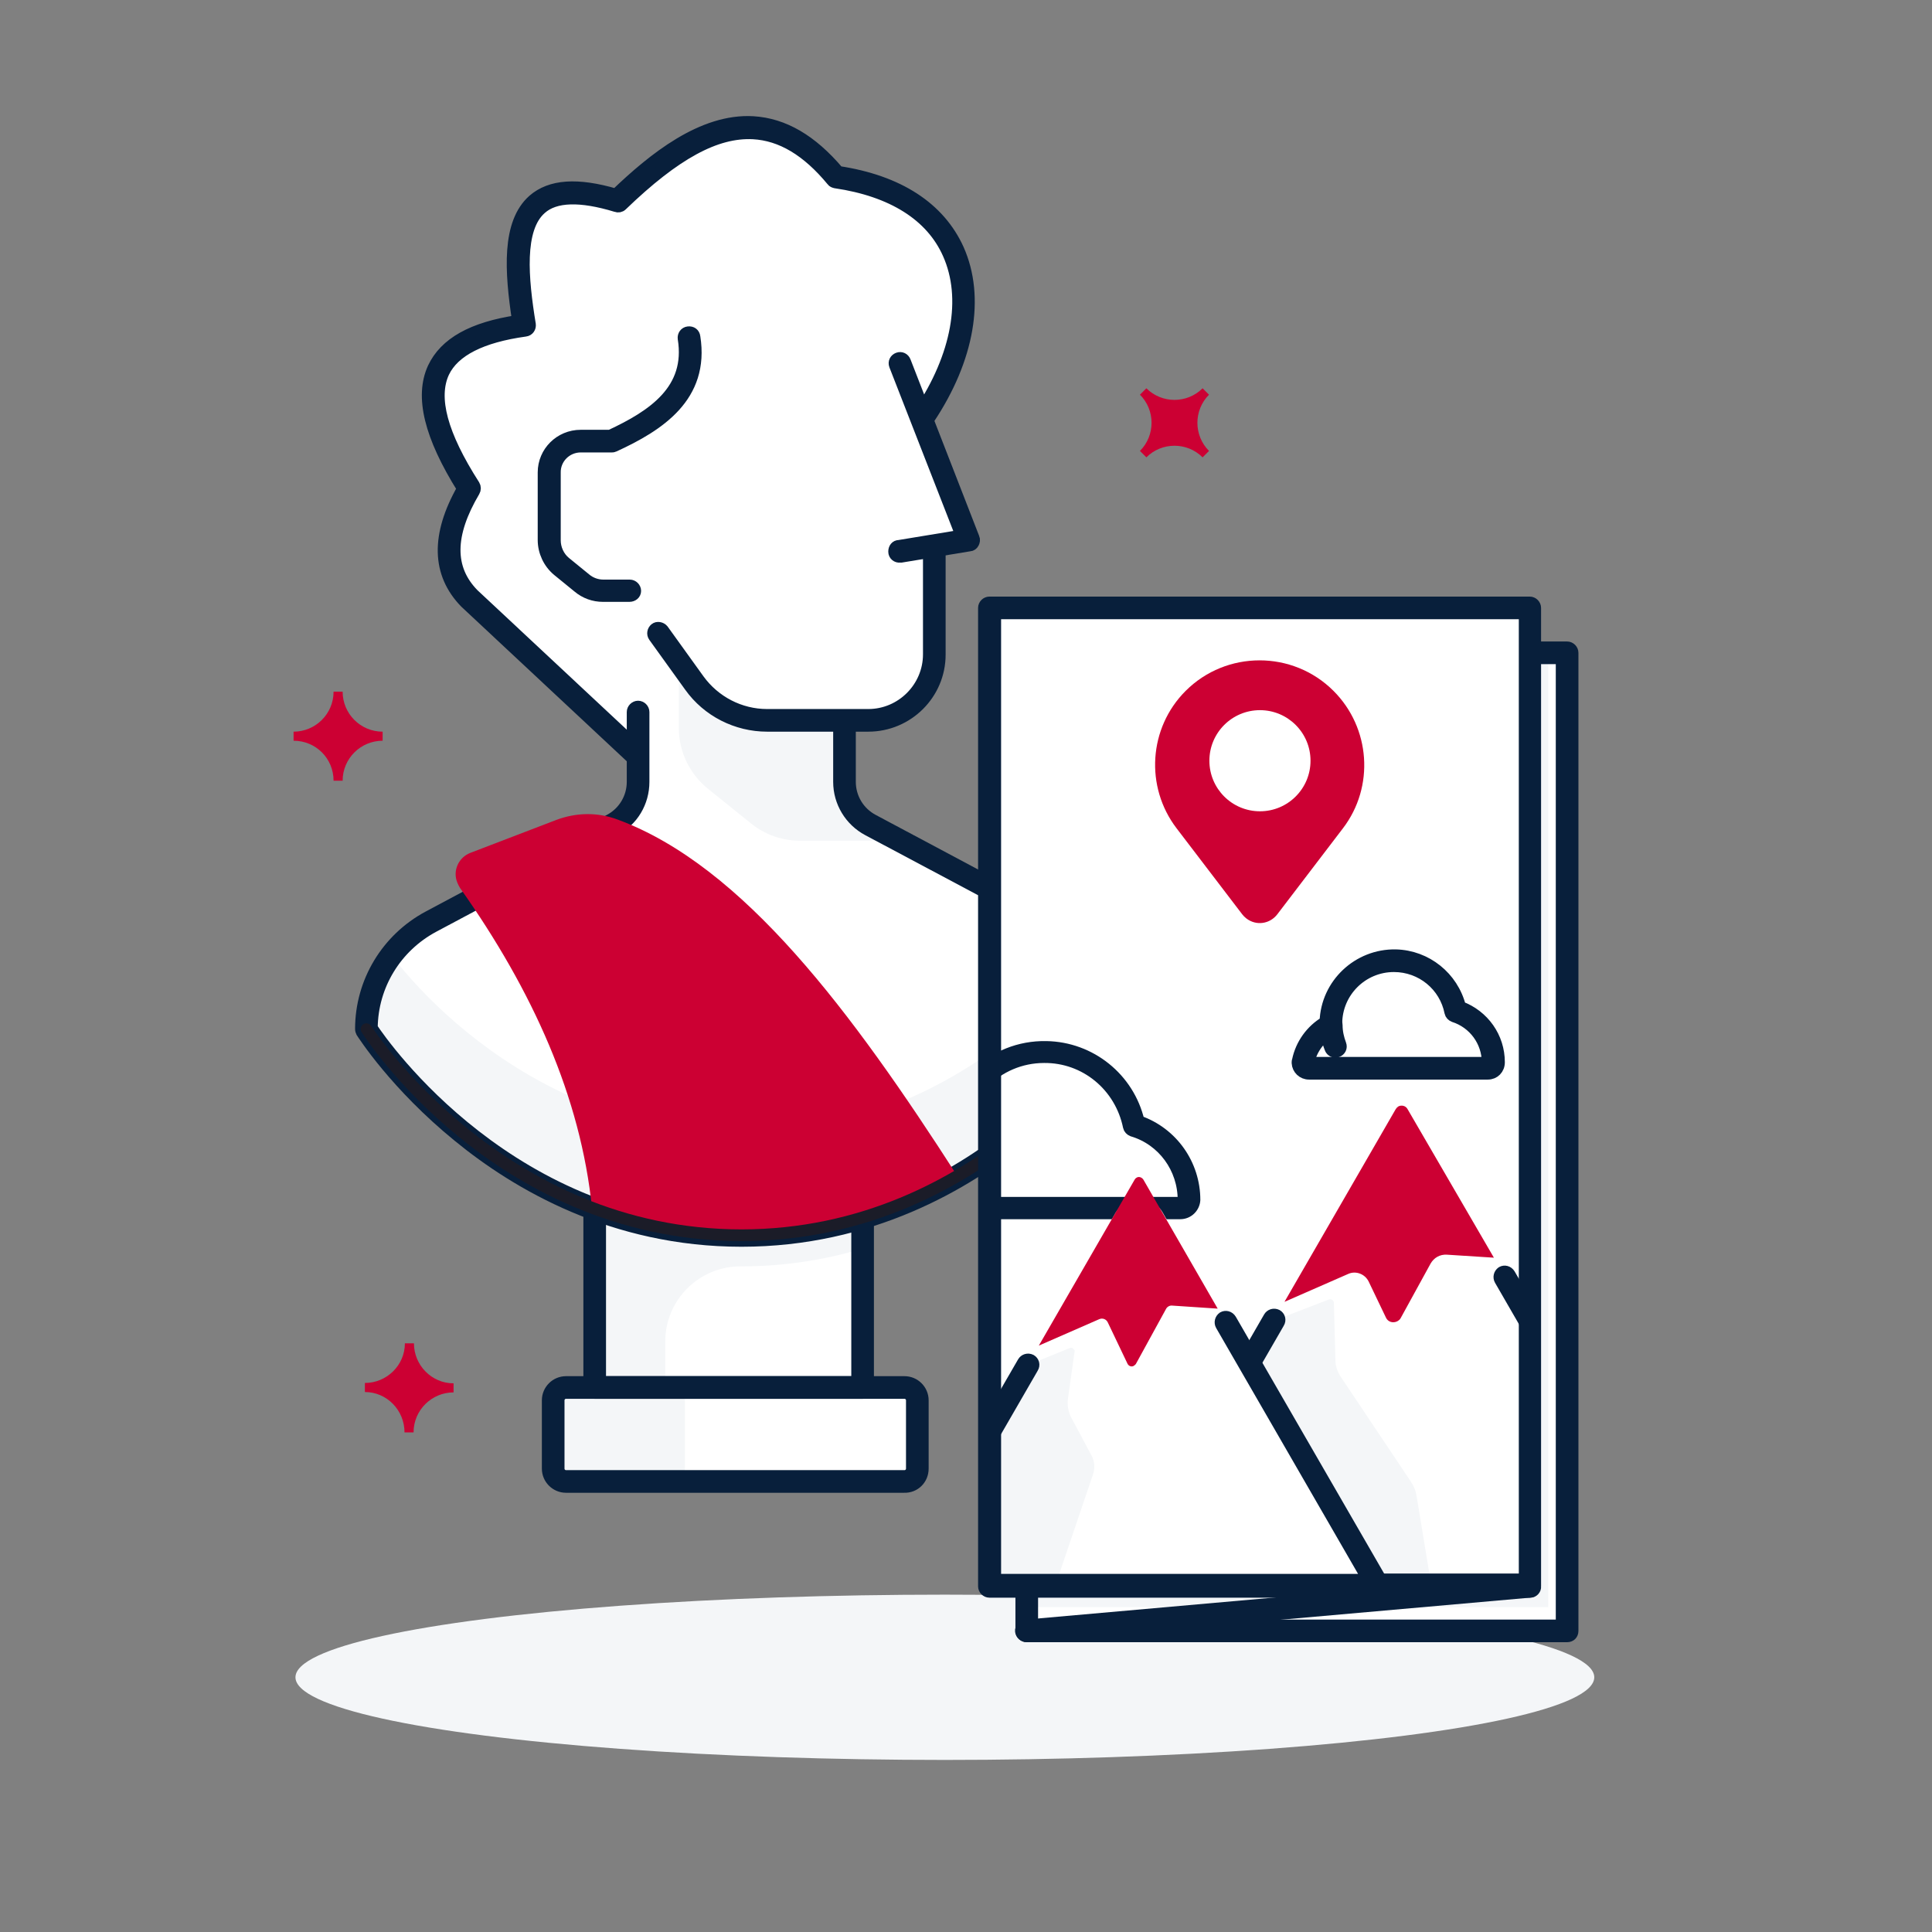
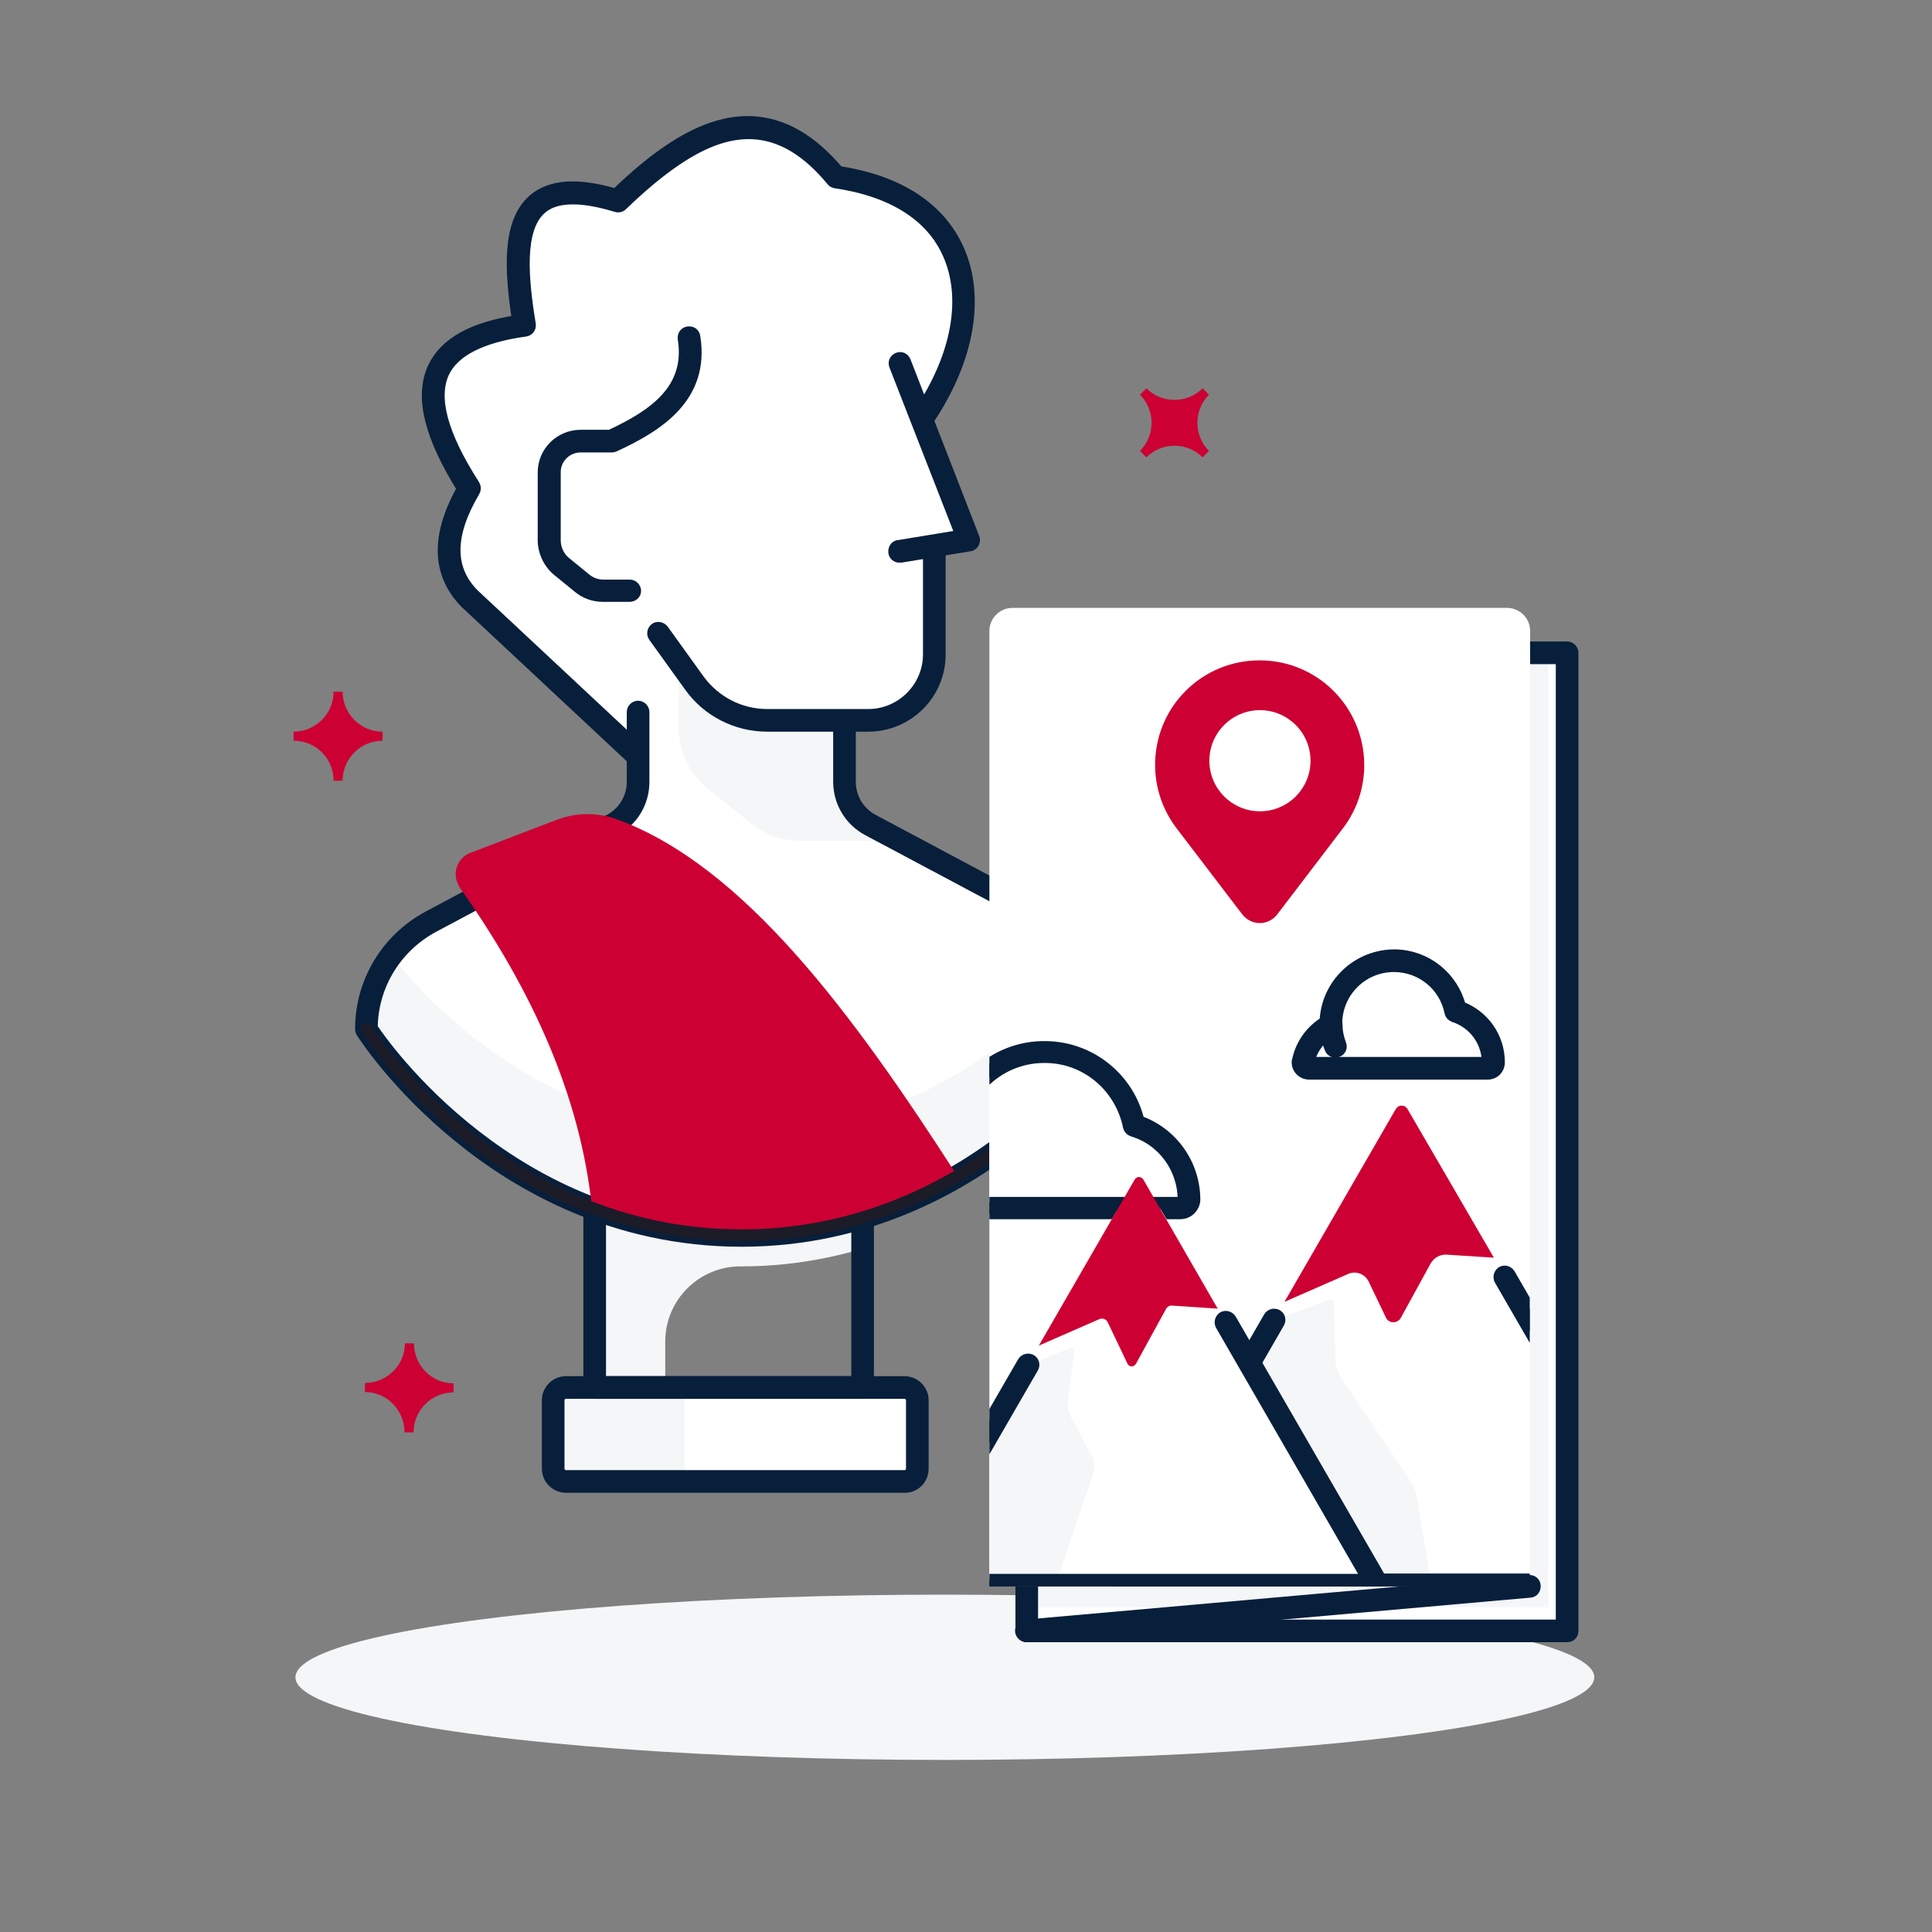
<svg xmlns="http://www.w3.org/2000/svg" xmlns:xlink="http://www.w3.org/1999/xlink" version="1.0" id="Layer_1" x="0px" y="0px" viewBox="0 0 512 512" style="enable-background:new 0 0 512 512;" xml:space="preserve">
  <rect x="0" y="0" width="512" height="512" fill="#808080" stroke="none" />
  <style type="text/css">
	.st0{fill:#F4F6F8;}
	.st1{fill:#FFFFFF;}
	.st2{fill:#081F3B;stroke:#081F3B;stroke-width:3;stroke-miterlimit:10;}
	.st3{fill:#CC0033;}
	.st4{fill:#1B1C28;}
	.st5{clip-path:url(#SVGID_00000024707307981363195630000007149519482993842080_);}
</style>
  <ellipse class="st0" cx="250.4" cy="444.5" rx="172.1" ry="21.9" />
  <path class="st1" d="M149.9,367.7h89.7c1.9,0,3.4,1.5,3.4,3.4v18.1c0,1.9-1.5,3.4-3.4,3.4h-89.7c-1.9,0-3.4-1.5-3.4-3.4v-18.1  C146.5,369.3,148.1,367.7,149.9,367.7z" />
  <path class="st0" d="M149.9,367.7h28.2c1.9,0,3.4,1.5,3.4,3.4v18.1c0,1.9-1.5,3.4-3.4,3.4h-28.2c-1.9,0-3.4-1.5-3.4-3.4v-18.1  C146.5,369.3,148.1,367.7,149.9,367.7z" />
  <path class="st1" d="M279,243.8l-48-25.6c-4.1-2.2-6.6-6.4-6.6-11v-15.9h5.8c9.9,0,18-8.1,18-18V145l8.7-1.4c0.1,0,0.3-0.1,0.4-0.2  c0.1-0.1,0.1-0.3,0-0.4l-12.6-32.4l0,0c0.2,0.2,0.5,0.1,0.7-0.1c10.4-15.6,13.2-31.6,7.8-43.9c-4.8-10.8-15.6-17.8-31.3-20.1  c-7-8.4-14.2-12.7-22.2-13.1c-10.4-0.6-21.5,5.4-36,19.3c-10.2-3-17.2-2.7-21.6,1.1c-6.7,5.8-5.8,18.8-3.6,32  c-12.2,1.7-19.6,5.7-22.6,12.1c-3.4,7.3-0.8,17.7,8,31.6c-7,12.1-7,22,0.2,29.5l44.2,41.3c0.1,0.1,0.2,0.1,0.3,0.1  c0.1,0,0.1,0,0.2,0v6.9c0,4.6-2.5,8.8-6.6,11l-48,25.6c-10.7,5.7-17.4,16.9-17.4,29c0,0.1,0,0.2,0.1,0.3c0.1,0.1,8.8,13.9,25.4,27.4  c15.3,12.5,40.7,27.4,74.3,27.4s59-14.9,74.3-27.4c9.8-7.9,18.3-17.1,25.4-27.4c0-0.1,0.1-0.2,0.1-0.3  C296.4,260.7,289.7,249.5,279,243.8z" />
-   <rect x="157.6" y="292.7" class="st1" width="71" height="75" />
  <path class="st0" d="M228.6,292.7v38.2c-10.4,3.1-21.2,4.7-32,4.7h-0.2c-11-0.1-20.1,8.8-20.1,19.9c0,0,0,0,0,0v10.2h-18.6v-73.1  H228.6z" />
  <path class="st2" d="M228.6,369.2h-71c-0.8,0-1.5-0.7-1.5-1.5v-62.4c0-0.8,0.7-1.5,1.5-1.5s1.5,0.7,1.5,1.5v60.9h68v-72h-69.5  c-0.8,0-1.5-0.7-1.5-1.5s0.7-1.5,1.5-1.5h71c0.8,0,1.5,0.7,1.5,1.5v75C230.1,368.6,229.4,369.2,228.6,369.2  C228.6,369.2,228.6,369.2,228.6,369.2z" />
  <path class="st2" d="M168.5,201.4c-0.4,0-0.7-0.1-1-0.4l-44.2-41.3c-7.5-7.7-7.7-17.9-0.7-30.2c-8.7-13.9-11.3-24.4-7.8-32  c3.1-6.6,10.4-10.7,22.4-12.5c-2-13.2-2.8-25.9,4.1-32c4.6-4,11.7-4.5,21.9-1.5c9.9-9.5,22.9-20,36.4-19.2  c8.1,0.5,15.5,4.8,22.6,13.2C238.1,47.9,249,55,254,66.1c5.6,12.6,2.8,29-7.8,44.9c-0.5,0.7-1.4,0.9-2.1,0.4s-0.9-1.4-0.4-2.1  c10-15,12.8-30.3,7.6-42c-4.5-10.2-14.9-16.7-29.9-18.9c-0.4-0.1-0.7-0.2-0.9-0.5c-6.6-8-13.5-12.1-20.9-12.5  c-9.8-0.5-20.6,5.3-34.8,19c-0.4,0.4-1,0.5-1.5,0.3c-9.5-2.9-16.2-2.7-19.9,0.6c-6.1,5.3-4.9,18.5-2.9,30.7c0.1,0.8-0.4,1.6-1.3,1.7  c0,0,0,0,0,0c-11.6,1.6-18.9,5.3-21.6,11c-3.1,6.7-0.5,16.5,8.1,29.9c0.3,0.5,0.3,1.1,0,1.6c-6.8,11.5-6.9,20.5-0.2,27.3l44.1,41.2  c0.6,0.6,0.6,1.5,0.1,2.1C169.3,201.2,169,201.3,168.5,201.4L168.5,201.4z" />
  <path class="st0" d="M179.9,175.2l15.3,14.2h28.1V212l15.3,10.8H212c-4.7,0-9.3-1.6-13-4.6l-11.3-9.1c-4.9-3.9-7.8-9.9-7.8-16.1  V175.2z" />
  <path class="st2" d="M238.5,147.6c-0.8,0.1-1.6-0.5-1.6-1.4s0.5-1.6,1.4-1.6l16.4-2.7l-17.6-45.1c-0.3-0.8,0.1-1.6,0.9-1.9  c0.8-0.3,1.6,0.1,1.9,0.9l18.2,46.8c0.2,0.4,0.1,0.9-0.1,1.3c-0.2,0.4-0.6,0.7-1,0.7l-18.2,3L238.5,147.6z" />
  <path class="st2" d="M230.1,192.4h-26.8c-8.1,0-15.8-3.9-20.5-10.5l-9.5-13.2c-0.5-0.7-0.3-1.6,0.3-2.1s1.6-0.3,2.1,0.3l9.5,13.2  c4.2,5.8,10.9,9.3,18.1,9.3h26.8c8.8,0,16-7.2,16-16v-28.7c0-0.8,0.7-1.5,1.5-1.5s1.5,0.7,1.5,1.5v28.8  C249.1,183.9,240.6,192.4,230.1,192.4z" />
  <path class="st2" d="M166.8,158h-7c-2.4,0-4.7-0.8-6.6-2.4l-5.4-4.4c-2.4-2-3.8-5-3.8-8.1v-17.9c0-5.4,4.4-9.8,9.9-9.8h7.8  c11.4-5.3,21.6-12.1,19.4-25.7c-0.1-0.8,0.4-1.6,1.3-1.7s1.6,0.4,1.7,1.3c2.5,15.8-9.4,23.5-21.4,29c-0.2,0.1-0.4,0.1-0.6,0.1h-8.2  c-3.8,0-6.9,3.1-6.8,6.9c0,0,0,0,0,0v17.9c0,2.2,1,4.4,2.7,5.8l5.4,4.4c1.3,1.1,3,1.7,4.7,1.7h7c0.8,0,1.5,0.7,1.5,1.5  S167.7,158,166.8,158L166.8,158z" />
  <path class="st0" d="M123.7,273.5c15,12.2,39.8,26.9,72.9,26.9s57.8-14.6,72.9-26.9c7-5.7,13.5-12.2,19.2-19.2  c3.9,5.6,6,12.3,6,19.1c0,0.4-0.1,0.8-0.3,1.1c-0.4,0.5-8.7,13.6-24.9,26.9c-15,12.3-39.8,26.9-72.9,26.9s-57.9-14.6-72.8-26.9  c-16.2-13.2-24.6-26.3-24.9-26.9c-0.2-0.3-0.3-0.7-0.3-1.1c0-6.8,2.1-13.5,6-19.1C110.2,261.3,116.6,267.7,123.7,273.5z" />
  <path class="st2" d="M196.5,328.9c-34,0-59.5-15-75-27.7c-16.7-13.6-25.3-27.1-25.7-27.7c-0.1-0.2-0.2-0.5-0.2-0.8  c0-12.5,6.9-23.9,17.9-29.8l48-25.6c3.8-2,6.1-5.9,6.1-10.1v-18.5c0-0.8,0.7-1.5,1.5-1.5s1.5,0.7,1.5,1.5v18.5  c0,5.4-2.9,10.3-7.7,12.8l-48,25.6c-9.9,5.3-16.2,15.5-16.3,26.8c3.1,4.7,37.3,53.6,97.9,53.6s94.7-48.9,97.9-53.6  c-0.1-11.2-6.4-21.5-16.3-26.8L230,220c-4.7-2.5-7.7-7.4-7.7-12.8v-15.9c0-0.8,0.7-1.5,1.5-1.5s1.5,0.7,1.5,1.5v15.9  c0,4.2,2.3,8.1,6.1,10.1l48,25.6c11,5.9,17.9,17.3,17.9,29.8c0,0.3-0.1,0.6-0.2,0.8c-0.4,0.6-8.9,14-25.6,27.7  C256.1,313.9,230.5,328.9,196.5,328.9z" />
  <path class="st3" d="M253.8,311.8c-28-43.6-56.8-82.3-90.1-94.6c-5.3-2-11-1.9-16.3,0.1l-22.7,8.7c-3.2,1.2-4.8,4.8-3.5,7.9  c0.2,0.5,0.4,0.9,0.7,1.4c19.3,27.3,32,55.5,35,85C192.1,333.2,223.9,327.8,253.8,311.8z" />
  <path class="st4" d="M196.5,328.9c-34,0-59.5-15-75-27.7c-16.7-13.6-25.3-27.1-25.7-27.7c-0.4-0.7-0.2-1.6,0.5-2.1  c0.7-0.4,1.6-0.2,2.1,0.5l0,0c0.3,0.5,34.8,53.9,98.1,53.9s97.8-53.4,98.1-53.9c0.4-0.7,1.3-1,2-0.6c0.7,0.4,1,1.3,0.6,2  c0,0.1-0.1,0.1-0.1,0.2c-0.4,0.6-8.9,14-25.6,27.7C256.1,313.9,230.5,328.9,196.5,328.9z" />
  <path class="st2" d="M239.6,394.1H150c-2.7,0-4.9-2.2-4.9-4.9l0,0v-18.1c0-2.7,2.2-4.9,4.9-4.9l0,0h89.7c2.7,0,4.9,2.2,4.9,4.9v18.1  C244.6,392,242.4,394.2,239.6,394.1C239.7,394.2,239.7,394.2,239.6,394.1z M150,369.2c-1.1,0-1.9,0.9-1.9,1.9l0,0v18.1  c0,1.1,0.9,1.9,1.9,1.9h89.7c1.1,0,1.9-0.9,1.9-1.9v-18.1c0-1.1-0.9-1.9-1.9-1.9l0,0H150z" />
  <rect x="272.1" y="173" class="st1" width="143.2" height="259.3" />
  <path class="st0" d="M410.4,173.1c-0.4-0.1-0.7-0.1-1.1-0.1H272.1v252.8c0.4,0.1,0.7,0.1,1.1,0.1h137.1V173.1z" />
  <path class="st2" d="M415.3,433.7H272.1c-0.8,0-1.5-0.7-1.5-1.5l0,0V173c0-0.8,0.7-1.5,1.5-1.5h143.2c0.8,0,1.5,0.7,1.5,1.5v259.2  C416.8,433.1,416.2,433.7,415.3,433.7L415.3,433.7z M273.6,430.7h140.2V174.5H273.6V430.7z" />
  <path class="st1" d="M268.3,161.1h131.1c3.3,0,6.1,2.7,6.1,6.1v247.1c0,3.3-2.7,6.1-6.1,6.1H268.3c-3.3,0-6.1-2.7-6.1-6.1V167.2  C262.2,163.8,265,161.1,268.3,161.1z" />
  <g>
    <defs>
      <rect id="SVGID_1_" x="262.2" y="161.1" width="143.2" height="259.3" />
    </defs>
    <clipPath id="SVGID_00000093880024736046494660000010472109439529372079_">
      <use xlink:href="#SVGID_1_" style="overflow:visible;" />
    </clipPath>
    <g style="clip-path:url(#SVGID_00000093880024736046494660000010472109439529372079_);">
      <path class="st1" d="M243.9,320.1h68.9c1.2,0,2.2-1,2.2-2.2l0,0c0-9.1-5.9-17.1-14.5-19.7c-2.7-13.1-15.5-21.6-28.6-18.9    c-11.2,2.3-19.3,12.2-19.4,23.6c0,0.2,0,0.4,0,0.5c-5.5,2.8-9.4,8-10.7,14c-0.2,1.2,0.6,2.4,1.8,2.6    C243.6,320.1,243.8,320.1,243.9,320.1z" />
      <path class="st1" d="M254.1,311.6c-1-2.6-1.6-5.4-1.6-8.2c-1.3,0.7-2.5,1.5-3.6,2.4c0.6,1.8,1.4,3.4,2.4,5    C251.9,311.8,253.1,312.1,254.1,311.6L254.1,311.6z" />
-       <path class="st0" d="M254.1,311.6c-1-2.6-1.6-5.4-1.6-8.2c-1.3,0.7-2.5,1.5-3.6,2.4c0.6,1.8,1.4,3.4,2.4,5    C251.9,311.8,253.1,312.1,254.1,311.6L254.1,311.6z" />
      <path class="st2" d="M254.1,313.1c-0.6,0-1.2-0.4-1.4-1c-1.1-2.8-1.7-5.7-1.7-8.7c0-0.8,0.6-1.5,1.5-1.5s1.5,0.6,1.5,1.5    c0.1,2.6,0.6,5.2,1.5,7.7c0.3,0.8-0.1,1.6-0.9,1.9c0,0,0,0,0,0C254.5,313.1,254.3,313.1,254.1,313.1z" />
      <path class="st2" d="M312.8,321.6h-68.9c-2.1,0-3.7-1.7-3.7-3.7c0-0.3,0-0.5,0.1-0.8c1.3-6.2,5.2-11.4,10.7-14.5    c0.3-14.2,12-25.5,26.3-25.2c11.7,0.2,21.8,8.3,24.5,19.7c8.9,3.1,14.8,11.5,14.8,20.9C316.5,319.9,314.9,321.6,312.8,321.6z     M276.7,280.2c-12.5,0-22.7,10.2-22.7,22.8v0.5c0,0.6-0.3,1.1-0.8,1.4c-5.1,2.6-8.7,7.4-9.9,13c-0.1,0.4,0.2,0.8,0.6,0.8    c0,0,0.1,0,0.1,0h68.9c0.4,0,0.7-0.3,0.7-0.7c0,0,0,0,0,0c0-8.4-5.4-15.9-13.5-18.3c-0.5-0.2-0.9-0.6-1-1.1    C296.9,287.8,287.6,280.1,276.7,280.2z" />
      <path class="st1" d="M346.9,283.1h47.4c0.8,0,1.5-0.7,1.5-1.5l0,0c0-6.2-4.1-11.7-10-13.6c-1.8-9-10.6-14.9-19.6-13.1    c-7.8,1.6-13.5,8.4-13.4,16.4c0,0.1,0,0.2,0,0.4c-3.8,1.9-6.5,5.5-7.4,9.6c-0.2,0.8,0.4,1.6,1.2,1.8    C346.7,283.1,346.8,283.1,346.9,283.1z" />
      <path class="st1" d="M353.9,277.3c-0.7-1.8-1.1-3.7-1.1-5.6c-0.9,0.5-1.7,1-2.5,1.6c0.4,1.2,1,2.4,1.7,3.5    C352.3,277.4,353.2,277.7,353.9,277.3z" />
      <path class="st0" d="M353.9,277.3c-0.7-1.8-1.1-3.7-1.1-5.6c-0.9,0.5-1.7,1-2.5,1.6c0.4,1.2,1,2.4,1.7,3.5    C352.3,277.4,353.2,277.7,353.9,277.3z" />
      <path class="st2" d="M353.9,278.8c-0.6,0-1.2-0.4-1.4-1c-0.8-2-1.2-4-1.2-6.1c0-0.8,0.6-1.5,1.5-1.5s1.5,0.6,1.5,1.5l0,0    c0,1.8,0.4,3.5,1,5.1c0.3,0.8-0.1,1.6-0.9,1.9c0,0,0,0,0,0C354.2,278.7,354,278.8,353.9,278.8z" />
      <path class="st2" d="M394.3,284.6h-47.4c-1.7,0-3-1.3-3.1-2.9c0-0.2,0-0.5,0.1-0.7c0.9-4.3,3.6-8,7.3-10.2    c0.3-10,8.7-17.9,18.7-17.7c8.1,0.2,15.1,5.8,17.1,13.7c6.2,2.3,10.3,8.1,10.3,14.7C397.3,283.3,396,284.6,394.3,284.6    C394.3,284.6,394.3,284.6,394.3,284.6z M369.4,256.1c-8.4,0-15.2,6.8-15.2,15.2v0.3c0,0.6-0.3,1.1-0.8,1.4    c-3.4,1.7-5.8,4.9-6.6,8.6h47.4c0-5.6-3.6-10.5-8.9-12.2c-0.5-0.2-0.9-0.6-1-1.1C382.9,261.2,376.7,256.1,369.4,256.1z" />
      <path class="st1" d="M378.4,303.3L378.4,303.3l-5.4-9.4c-0.5-0.9-1.6-1.1-2.4-0.7c-0.3,0.2-0.5,0.4-0.7,0.7L340.4,345l0,0    l-43.4,75.1h148.8L378.4,303.3z" />
      <path class="st0" d="M337.6,350l14.5-5.6c0.5-0.2,1.1,0,1.3,0.5c0.1,0.1,0.1,0.3,0.1,0.5l0.4,15.1c0,1.5,0.5,2.9,1.3,4.2    l18.8,28.1c0.7,1.1,1.2,2.3,1.4,3.6l3.9,23.7h-14.4l-34-58.9L337.6,350z" />
      <path class="st2" d="M445.9,421.6H297.1c-0.5,0-1-0.3-1.3-0.8c-0.3-0.5-0.3-1,0-1.5l40.5-70.2c0.4-0.7,1.3-1,2.1-0.6    c0.7,0.4,1,1.3,0.5,2.1l-39.2,67.9h143.6l-45.8-79.3c-0.4-0.7-0.2-1.6,0.5-2.1c0.7-0.4,1.6-0.2,2.1,0.6l47.1,81.5    c0.4,0.7,0.2,1.6-0.5,2C446.4,421.5,446.1,421.6,445.9,421.6L445.9,421.6z" />
      <path class="st3" d="M340.4,345l16.9-7.4c2-0.9,4.4,0,5.4,2l4.6,9.6c0.5,1.1,1.8,1.5,2.9,1c0.4-0.2,0.8-0.5,1-0.9l7.9-14.4    c0.9-1.6,2.5-2.5,4.3-2.4l12.5,0.8L373,293.9c-0.5-0.9-1.6-1.1-2.4-0.7c-0.3,0.2-0.5,0.4-0.7,0.7L340.4,345z" />
      <path class="st1" d="M295.7,321.3l-57,98.8h126.4l-57-98.8c-1.9-3.4-6.3-4.6-9.7-2.7C297.3,319.3,296.4,320.2,295.7,321.3z" />
      <path class="st0" d="M284.8,358l-1.8,12.8c-0.2,1.6,0.1,3.2,0.8,4.7l5.5,10.3c0.8,1.5,0.9,3.2,0.4,4.8l-10,29.5h-41l33.6-58.3    l11.3-4.6c0.4-0.1,0.9,0.1,1,0.5C284.8,357.8,284.8,357.9,284.8,358z" />
      <path class="st3" d="M275.3,356.6l16-7c0.9-0.4,1.9,0,2.3,0.9l5.2,10.9c0.3,0.6,1,0.9,1.6,0.6c0.2-0.1,0.4-0.3,0.6-0.5l8-14.6    c0.3-0.6,1-1,1.7-0.9l12,0.8L303,312.6c-0.4-0.6-1.2-0.9-1.8-0.5c-0.2,0.1-0.4,0.3-0.5,0.5L275.3,356.6z" />
      <path class="st2" d="M365.1,421.6H238.7c-0.8,0-1.5-0.7-1.5-1.5c0-0.3,0.1-0.5,0.2-0.8l33.7-58.3c0.4-0.7,1.3-1,2.1-0.6    c0.7,0.4,1,1.3,0.5,2.1l-32.4,56.1h121.2l-38.9-67.4c-0.4-0.7-0.2-1.6,0.5-2.1c0.7-0.4,1.6-0.2,2.1,0.6l40.2,69.6    c0.4,0.7,0.2,1.6-0.5,2C365.6,421.5,365.4,421.6,365.1,421.6L365.1,421.6z" />
    </g>
  </g>
-   <path class="st2" d="M405.5,421.9H262.2c-0.8,0-1.5-0.7-1.5-1.5V161.1c0-0.8,0.7-1.5,1.5-1.5h143.2c0.8,0,1.5,0.7,1.5,1.5v259.3  C407,421.2,406.3,421.9,405.5,421.9z M263.8,418.9H404V162.6H263.8V418.9z" />
  <path class="st3" d="M329.2,242.3l-17.4-22.8c-8.4-11-7.4-26.6,2.4-36.4l0,0c10.8-10.8,28.4-10.8,39.2,0c0,0,0,0,0,0l0,0  c9.8,9.8,10.9,25.4,2.5,36.4l-17.4,22.8c-2,2.6-5.6,3.1-8.2,1.1C329.9,243.1,329.5,242.7,329.2,242.3z" />
  <circle class="st1" cx="333.9" cy="201.6" r="13.4" />
  <path class="st2" d="M272.1,433.7c-0.8,0-1.5-0.6-1.6-1.4s0.6-1.5,1.4-1.6l133.3-11.8c0.8-0.1,1.6,0.5,1.6,1.4s-0.5,1.6-1.4,1.6  l-133.3,11.8L272.1,433.7z" />
  <path class="st3" d="M303.8,121.2l-1.7-1.7c4.1-4.1,4.1-10.8,0-14.9c0,0,0,0,0,0l1.7-1.7c4.1,4.1,10.8,4.1,14.9,0c0,0,0,0,0,0  l1.7,1.7c-4.1,4.1-4.1,10.8,0,14.9c0,0,0,0,0,0l-1.7,1.7C314.6,117.1,307.9,117.1,303.8,121.2z" />
  <path class="st3" d="M77.8,196.3v-2.4c5.8,0,10.6-4.7,10.6-10.6h2.4c0,5.8,4.7,10.6,10.6,10.6v2.4c-5.8,0-10.6,4.7-10.6,10.6h-2.4  C88.4,201,83.7,196.3,77.8,196.3L77.8,196.3z" />
  <path class="st3" d="M96.7,368.9v-2.4c5.8,0,10.6-4.7,10.6-10.5h2.4c0,5.8,4.7,10.6,10.5,10.6c0,0,0,0,0,0v2.4  c-5.8,0-10.6,4.7-10.6,10.6c0,0,0,0,0,0h-2.4C107.2,373.7,102.5,368.9,96.7,368.9C96.7,368.9,96.7,368.9,96.7,368.9z" />
</svg>